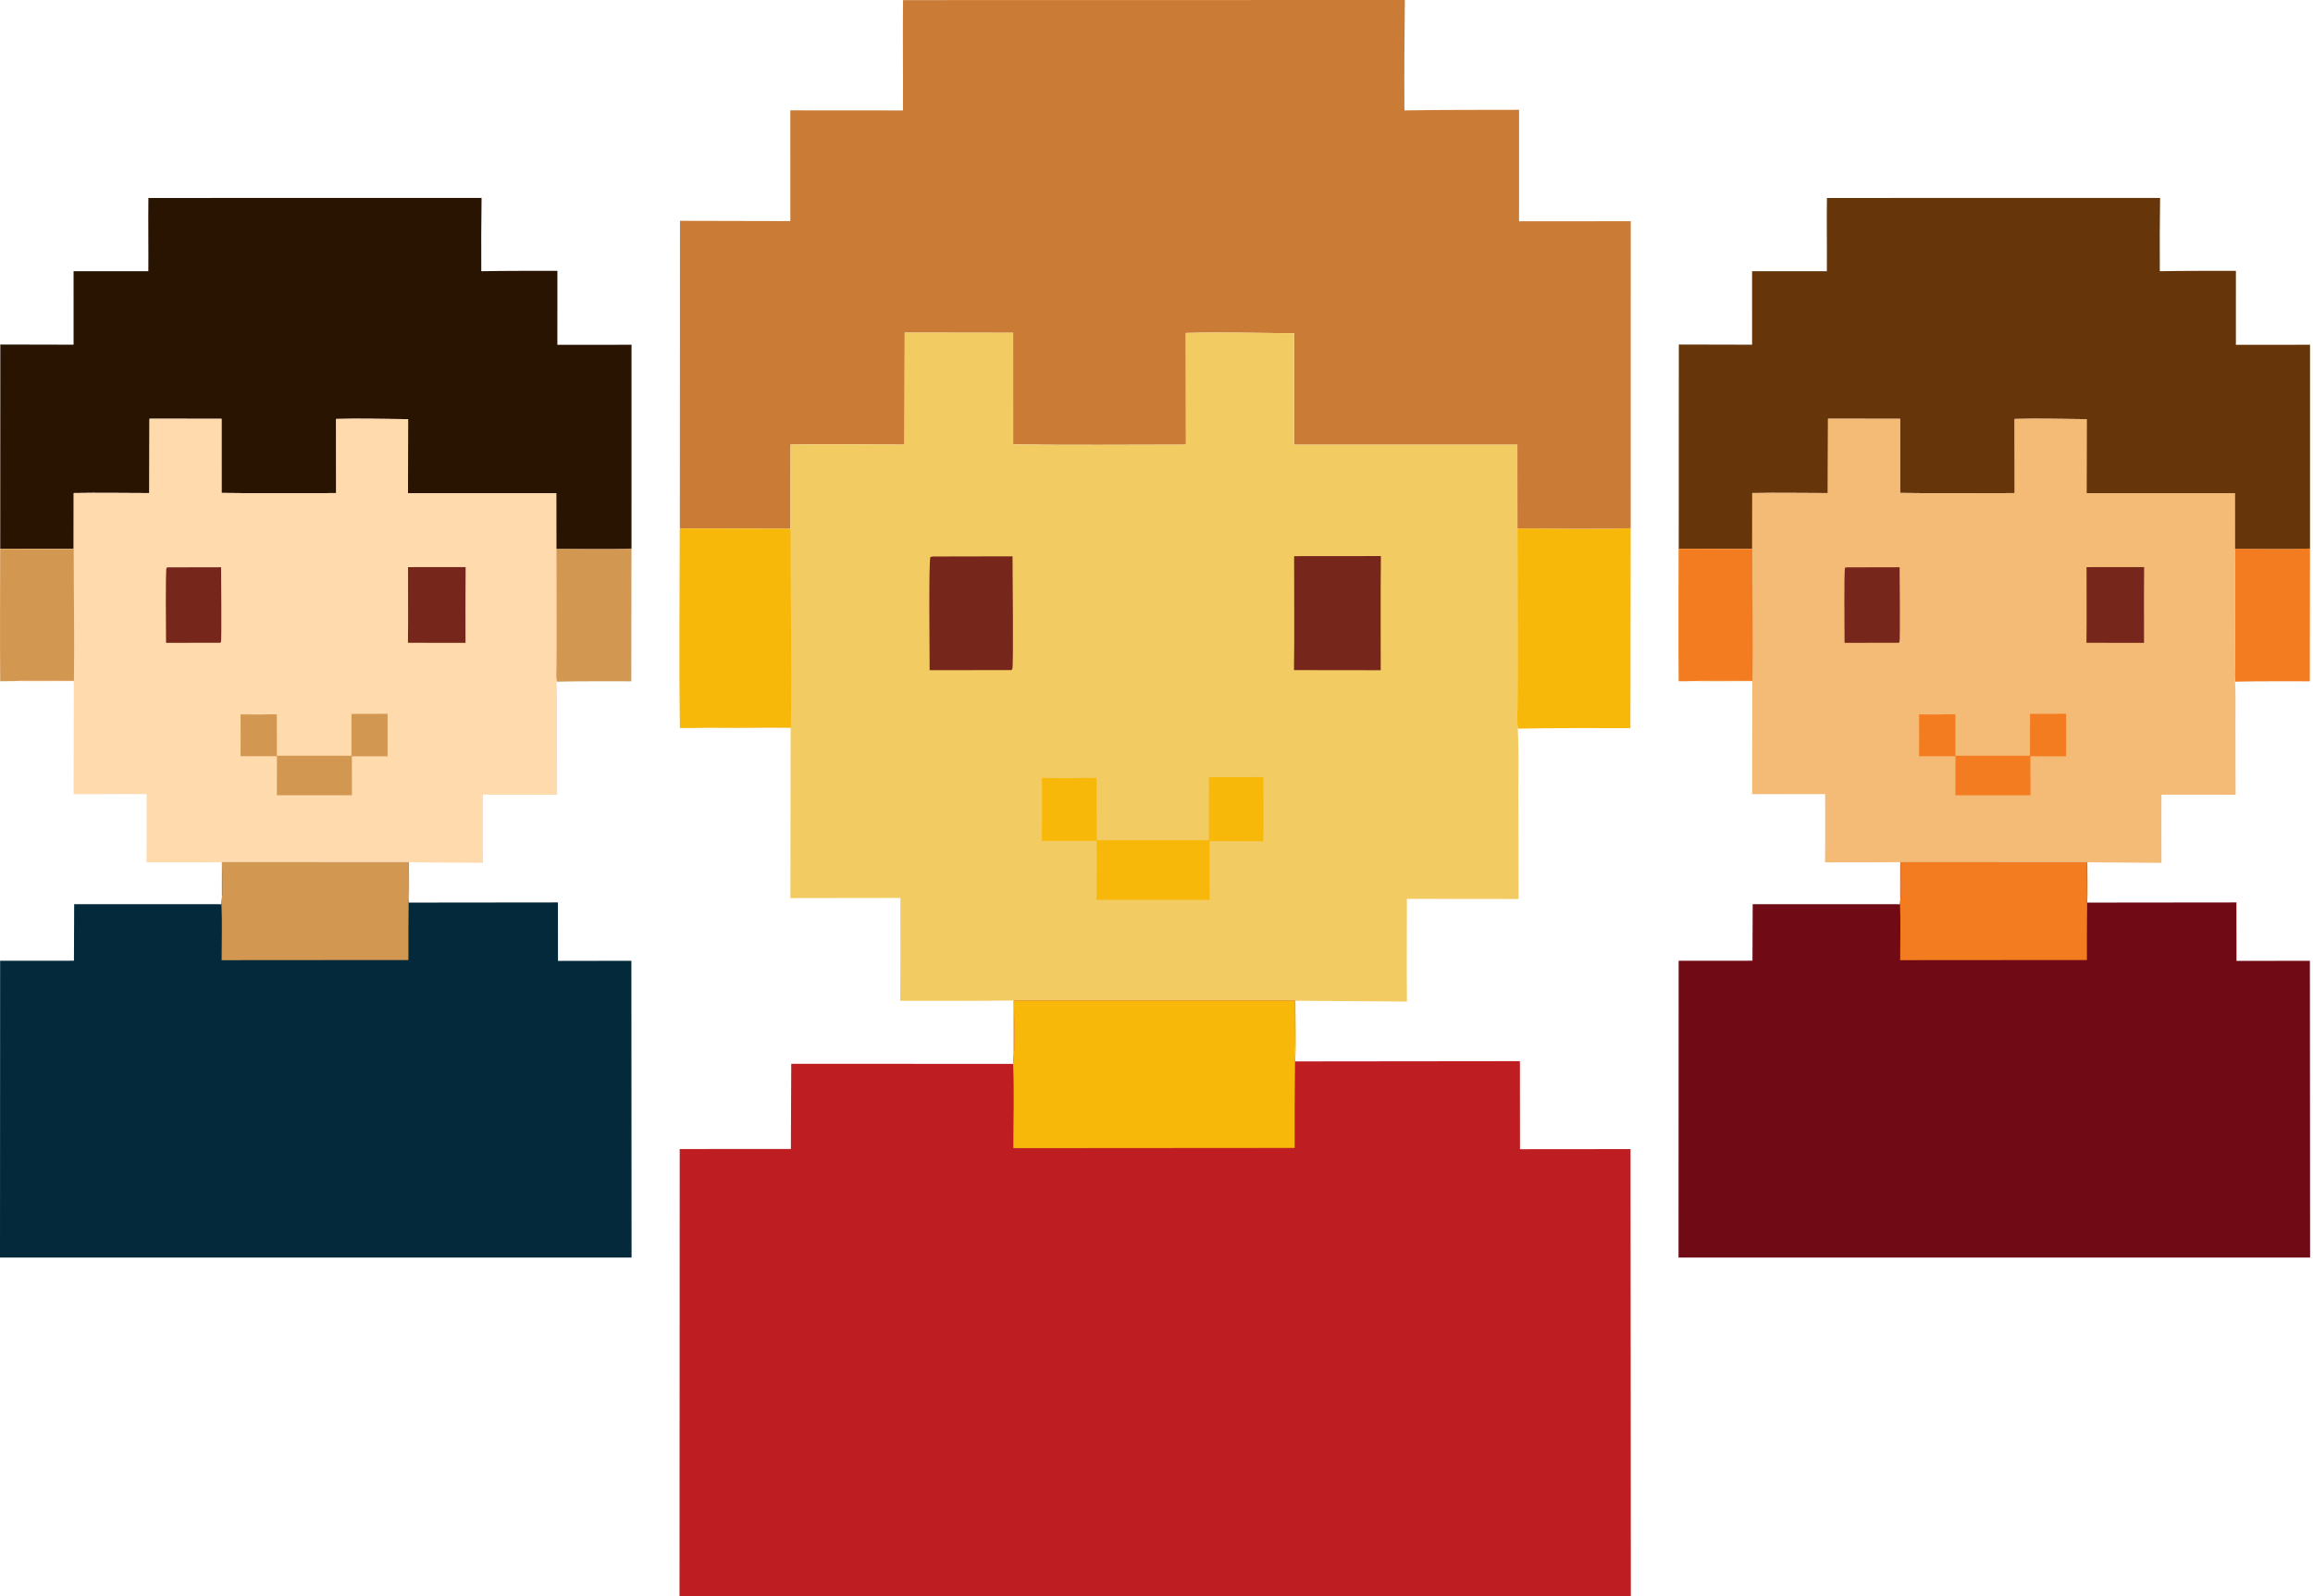
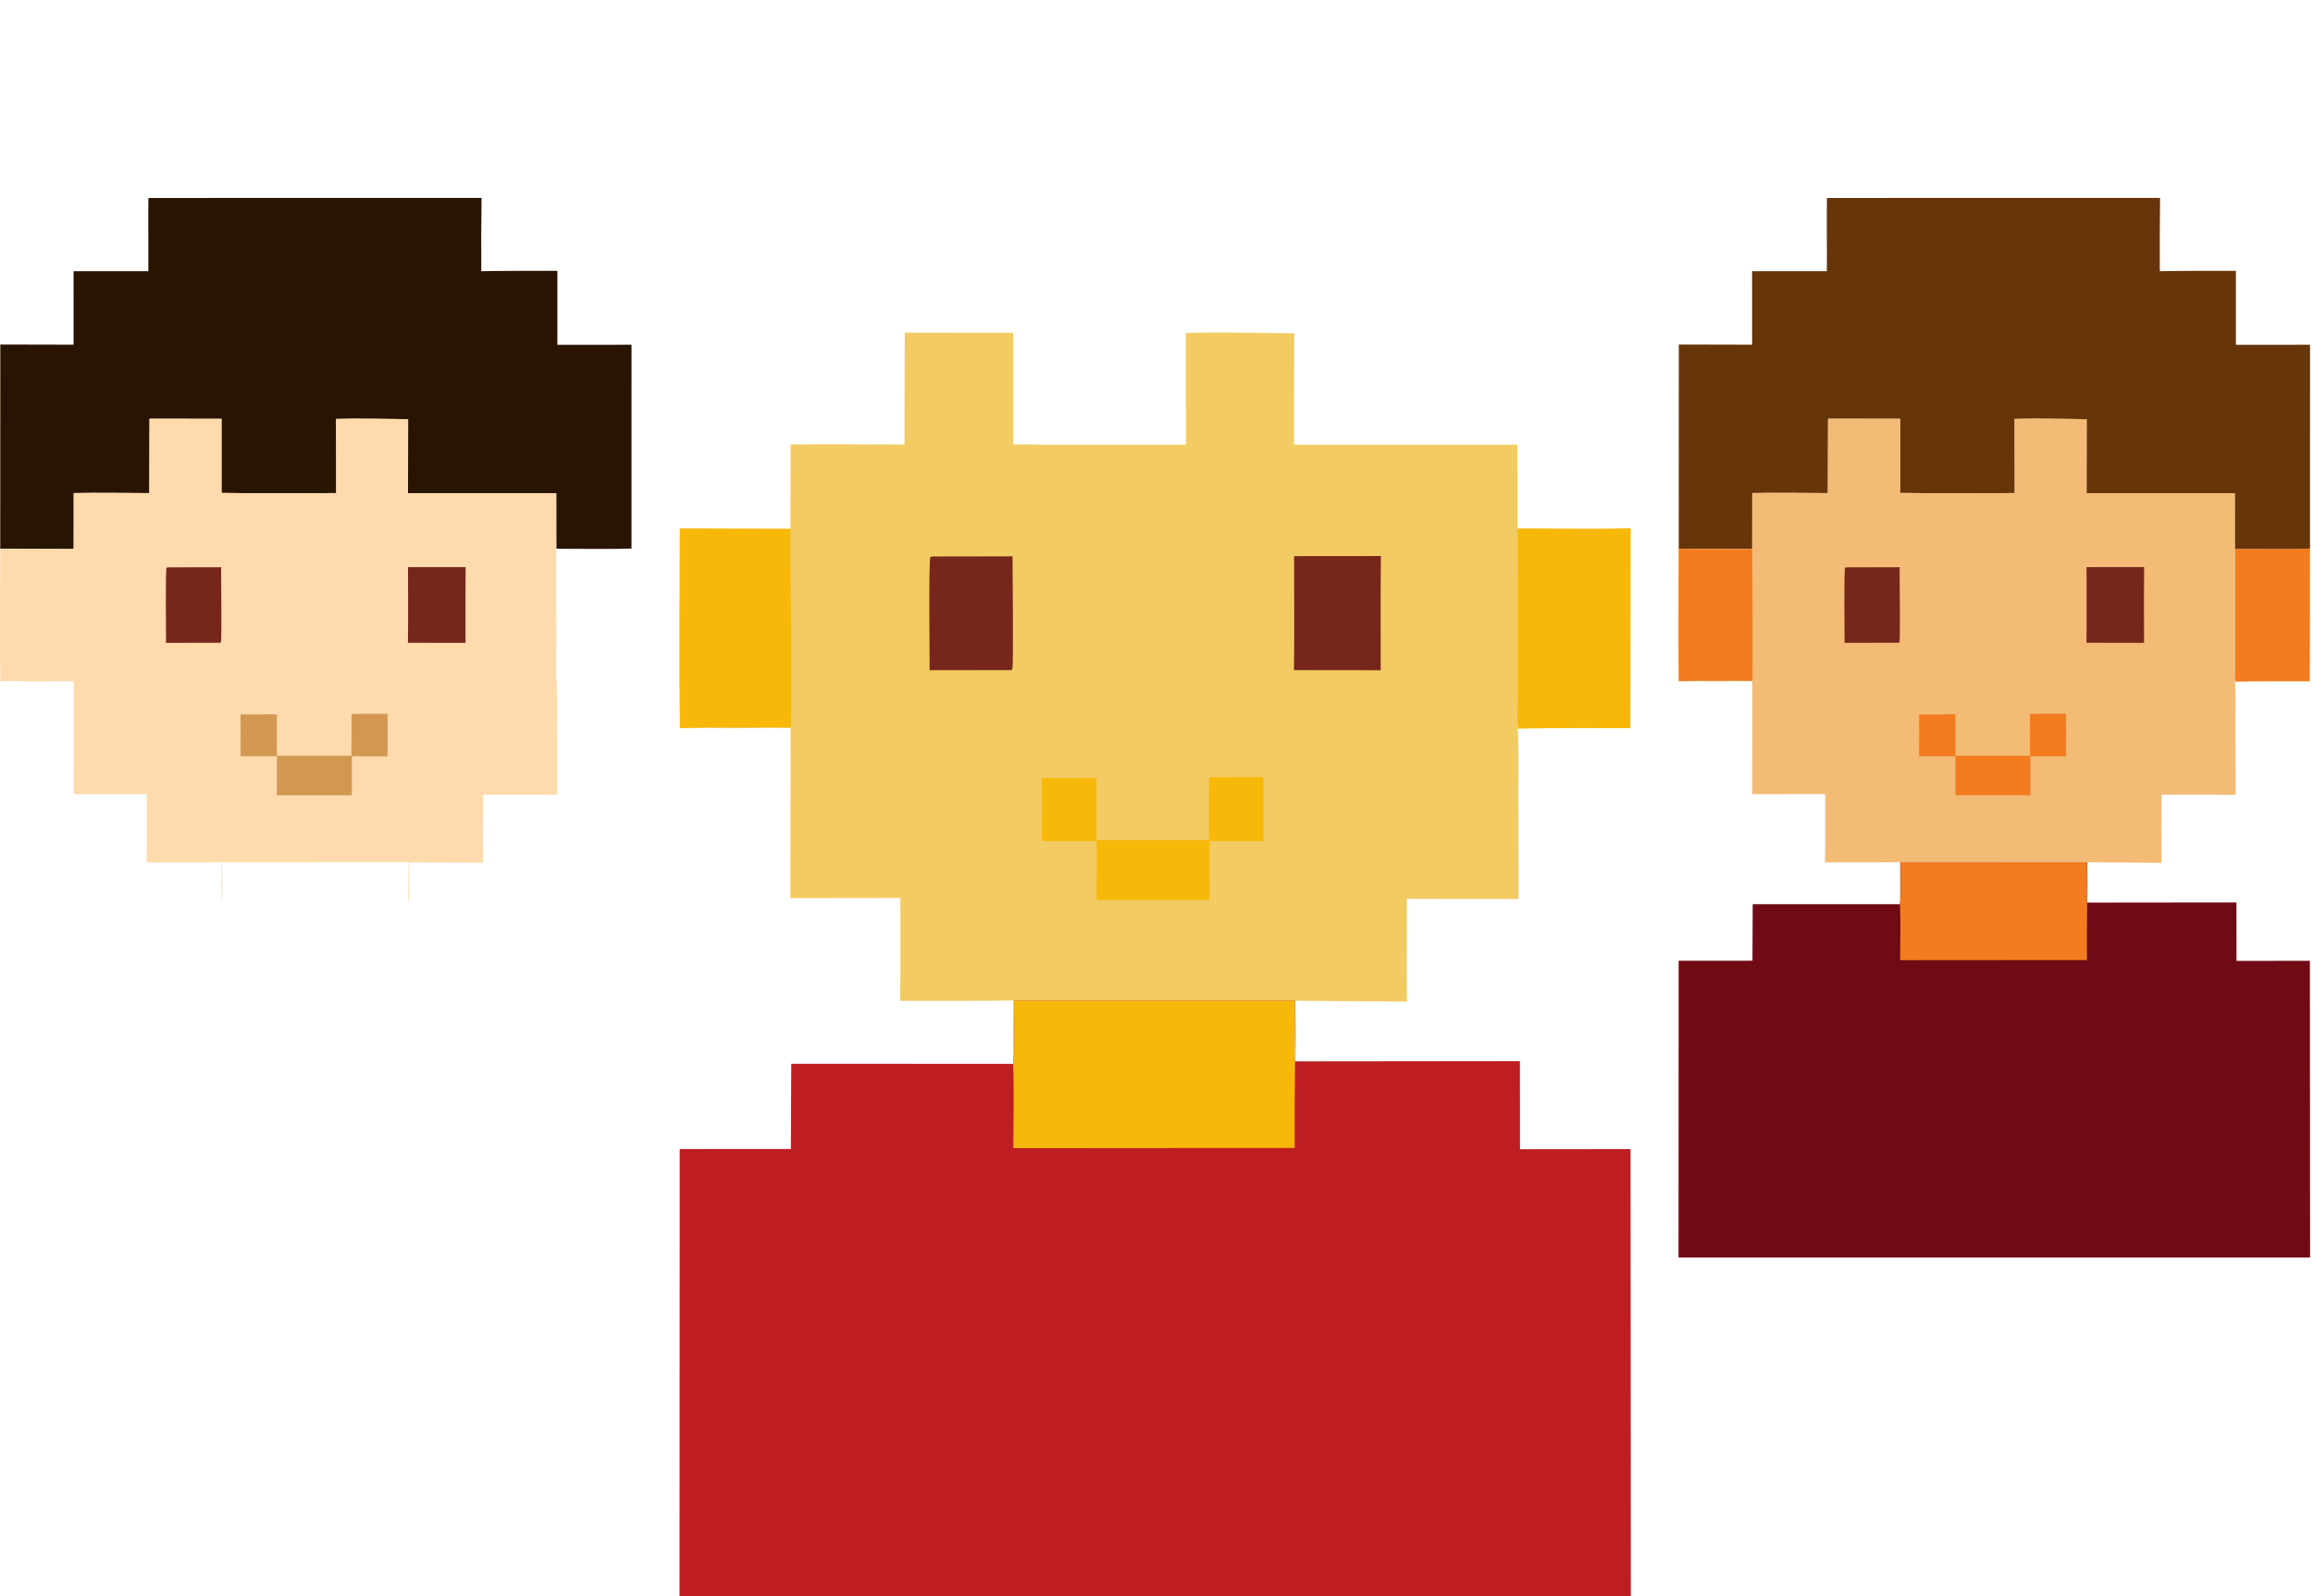
<svg xmlns="http://www.w3.org/2000/svg" width="613" height="423" viewBox="0 0 613 423" fill="none">
  <path d="M592.272 145.426C598.907 145.408 605.577 145.581 612.207 145.382L612.155 180.558C605.557 180.57 598.943 180.5 592.347 180.653C592.167 179.437 592.27 178.068 592.273 176.833L592.29 169.763L592.272 145.426Z" fill="#F27C1F" />
  <path d="M484.178 52.468L572.475 52.45C572.386 58.926 572.361 65.402 572.4 71.878C579.12 71.753 585.85 71.797 592.57 71.771L592.563 91.383L612.216 91.367L612.211 145.383C605.58 145.582 598.911 145.409 592.275 145.427L592.267 130.69L552.977 130.685L553.006 111.088C546.664 111.045 540.267 110.866 533.93 111.031L533.956 130.678C523.828 130.672 513.682 130.793 503.555 130.635L503.552 110.998L484.477 110.972L484.427 130.678C477.756 130.672 471.06 130.548 464.391 130.669L464.38 145.508L444.906 145.447L444.93 91.303L464.349 91.347L464.346 71.869L484.161 71.884C484.213 65.413 484.094 58.94 484.178 52.468Z" fill="#663509" />
  <path d="M484.477 110.972L503.552 110.998L503.555 130.635C513.682 130.792 523.827 130.671 533.956 130.678L533.93 111.03C540.267 110.865 546.664 111.045 553.006 111.088L552.977 130.685L592.266 130.69L592.275 145.427L592.294 169.764L592.277 176.834C592.274 178.069 592.171 179.437 592.351 180.654C592.541 184.323 592.44 188.031 592.449 191.706L592.485 210.622L572.832 210.603C572.842 216.623 572.776 222.652 572.843 228.671L553.225 228.525C553.228 231.697 553.512 236.166 553.148 239.199C552.962 238.021 553.069 236.688 553.072 235.49L553.099 228.5L503.687 228.504C503.682 231.899 503.969 235.825 503.58 239.168C503.465 235.615 503.549 232.041 503.559 228.485C496.934 228.586 490.296 228.516 483.67 228.542C483.763 222.511 483.69 216.471 483.71 210.439L464.36 210.468L464.402 180.537C459.179 180.481 453.934 180.684 448.715 180.496L444.923 180.528C444.786 168.84 444.907 157.136 444.906 145.447L464.38 145.507L464.391 130.669C471.06 130.548 477.756 130.672 484.427 130.677L484.477 110.972Z" fill="#F4BB76" />
  <path d="M489.458 150.359L503.441 150.331C503.444 152.293 503.628 169.622 503.41 170.127C503.373 170.213 503.293 170.272 503.234 170.345L488.855 170.365C488.869 168.209 488.654 151.303 488.989 150.439L489.458 150.359Z" fill="#77261C" />
  <path d="M552.985 150.301L568.251 150.287C568.173 156.979 568.226 163.677 568.219 170.37L552.96 170.351C553.06 163.671 552.965 156.983 552.985 150.301Z" fill="#77261C" />
  <path d="M538.004 189.194L547.56 189.167C547.564 192.926 547.615 196.692 547.56 200.45L538.103 200.43L538.118 210.764L518.224 210.766C518.255 207.313 518.263 203.861 518.249 200.409L508.602 200.411C508.607 196.718 508.657 193.017 508.602 189.324C511.095 189.32 513.643 189.431 516.129 189.298C516.823 189.33 517.524 189.317 518.219 189.324L518.228 200.283L537.992 200.28L538.004 189.194Z" fill="#F27C1F" />
  <path d="M444.906 145.445L464.38 145.506C464.38 157.138 464.609 168.801 464.444 180.429C461.07 180.396 457.696 180.389 454.322 180.406C452.473 180.411 450.556 180.327 448.715 180.495L444.923 180.526C444.786 168.838 444.907 157.135 444.906 145.445Z" fill="#F27C1F" />
  <path d="M503.684 228.506L553.096 228.503L553.068 235.492C553.065 236.69 552.959 238.023 553.145 239.201L592.712 239.158L592.727 254.651L612.177 254.632L612.229 333.277H588.096H573.279H484.11H468.918H444.848L444.882 254.621L464.444 254.607L464.505 239.624L503.543 239.634L503.577 239.171C503.966 235.827 503.679 231.901 503.684 228.506Z" fill="#700B16" />
  <path d="M503.686 228.506L553.098 228.503L553.07 235.492C553.067 236.69 552.96 238.023 553.146 239.201C553.085 244.277 553.065 249.352 553.086 254.428L503.585 254.464C503.581 249.542 503.754 244.547 503.545 239.634L503.579 239.171C503.968 235.827 503.68 231.901 503.686 228.506Z" fill="#F27C1F" />
-   <path d="M147.424 145.426C154.059 145.408 160.729 145.581 167.359 145.382L167.307 180.558C160.709 180.57 154.095 180.5 147.499 180.653C147.32 179.437 147.423 178.068 147.425 176.833L147.442 169.763L147.424 145.426Z" fill="#D29852" />
  <path d="M39.331 52.468L127.628 52.45C127.538 58.926 127.514 65.402 127.553 71.878C134.272 71.753 141.002 71.797 147.723 71.771L147.716 91.383L167.368 91.367L167.363 145.383C160.733 145.582 154.063 145.409 147.428 145.427L147.419 130.69L108.129 130.685L108.159 111.088C101.816 111.045 95.419 110.866 89.082 111.031L89.109 130.678C78.98 130.672 68.834 130.793 58.707 130.635L58.704 110.998L39.629 110.972L39.58 130.678C32.908 130.672 26.213 130.548 19.544 130.669L19.532 145.508L0.059 145.447L0.082 91.303L19.501 91.347L19.498 71.869L39.313 71.884C39.365 65.413 39.246 58.94 39.331 52.468Z" fill="#291402" />
  <path d="M39.629 110.972L58.704 110.998L58.707 130.635C68.834 130.792 78.98 130.671 89.109 130.678L89.082 111.03C95.419 110.865 101.816 111.045 108.159 111.088L108.129 130.685L147.419 130.69L147.428 145.427L147.446 169.764L147.429 176.834C147.426 178.069 147.323 179.437 147.503 180.654C147.693 184.323 147.592 188.031 147.601 191.706L147.637 210.622L127.985 210.603C127.995 216.623 127.928 222.652 127.995 228.671L108.378 228.525C108.38 231.697 108.665 236.166 108.3 239.199C108.114 238.021 108.221 236.688 108.224 235.49L108.252 228.5L58.84 228.504C58.834 231.899 59.121 235.825 58.733 239.168C58.618 235.615 58.702 232.041 58.711 228.485C52.086 228.586 45.449 228.516 38.822 228.542C38.916 222.511 38.842 216.471 38.862 210.439L19.513 210.468L19.554 180.537C14.331 180.481 9.087 180.684 3.867 180.496L0.075 180.528C-0.062 168.84 0.059 157.136 0.059 145.447L19.532 145.507L19.544 130.669C26.213 130.548 32.908 130.672 39.58 130.677L39.629 110.972Z" fill="#FFDAAD" />
  <path d="M44.611 150.359L58.593 150.331C58.597 152.293 58.78 169.622 58.562 170.127C58.526 170.213 58.445 170.272 58.386 170.345L44.007 170.365C44.021 168.209 43.806 151.303 44.142 150.439L44.611 150.359Z" fill="#77261C" />
  <path d="M108.137 150.301L123.402 150.287C123.325 156.979 123.378 163.677 123.371 170.37L108.112 170.351C108.212 163.671 108.117 156.983 108.137 150.301Z" fill="#77261C" />
  <path d="M93.157 189.194L102.713 189.167C102.716 192.926 102.767 196.692 102.712 200.45L93.255 200.43L93.27 210.764L73.376 210.766C73.407 207.313 73.415 203.861 73.401 200.409L63.755 200.411C63.76 196.718 63.809 193.017 63.754 189.324C66.247 189.32 68.796 189.431 71.281 189.298C71.975 189.33 72.677 189.317 73.371 189.324L73.38 200.283L93.144 200.28L93.157 189.194Z" fill="#D29852" />
-   <path d="M0.059 145.445L19.532 145.506C19.532 157.138 19.761 168.801 19.596 180.429C16.222 180.396 12.848 180.389 9.474 180.406C7.625 180.411 5.709 180.327 3.867 180.495L0.075 180.526C-0.062 168.838 0.059 157.135 0.059 145.445Z" fill="#D29852" />
-   <path d="M58.837 228.506L108.248 228.503L108.221 235.492C108.218 236.69 108.111 238.023 108.297 239.201L147.865 239.158L147.879 254.651L167.33 254.632L167.381 333.277H143.248H128.431H39.263H24.07H0L0.034 254.621L19.596 254.607L19.657 239.624L58.695 239.634L58.729 239.171C59.118 235.827 58.831 231.901 58.837 228.506Z" fill="#04293B" />
-   <path d="M58.838 228.506L108.25 228.503L108.223 235.492C108.219 236.69 108.113 238.023 108.299 239.201C108.238 244.277 108.218 249.352 108.238 254.428L58.737 254.464C58.734 249.542 58.907 244.547 58.697 239.634L58.731 239.171C59.12 235.827 58.833 231.901 58.838 228.506Z" fill="#D29852" />
  <path d="M402.149 140.051C412.143 140.023 422.189 140.284 432.176 139.984L432.098 192.97C422.16 192.987 412.197 192.882 402.262 193.112C401.991 191.28 402.146 189.219 402.15 187.359L402.176 176.71L402.149 140.051Z" fill="#F8B80A" />
-   <path d="M239.326 0.027L372.325 0C372.191 9.754 372.153 19.509 372.212 29.264C382.333 29.076 392.47 29.142 402.593 29.103L402.583 58.644L432.185 58.62L432.177 139.982C422.19 140.281 412.144 140.021 402.149 140.048L402.136 117.851L342.955 117.844L342.999 88.325C333.446 88.26 323.811 87.99 314.265 88.238L314.305 117.833C299.048 117.823 283.766 118.005 268.512 117.768L268.507 88.19L239.776 88.15L239.701 117.832C229.652 117.823 219.566 117.636 209.521 117.818L209.504 140.17L180.171 140.079L180.207 58.523L209.457 58.59L209.453 29.25L239.3 29.272C239.378 19.525 239.198 9.775 239.326 0.027Z" fill="#CA7C36" />
  <path d="M239.776 88.148L268.508 88.188L268.513 117.767C283.766 118.004 299.048 117.821 314.305 117.832L314.265 88.237C323.811 87.989 333.446 88.259 343 88.324L342.955 117.842L402.136 117.849L402.15 140.047L402.177 176.706L402.152 187.355C402.147 189.215 401.993 191.276 402.263 193.108C402.549 198.636 402.397 204.22 402.411 209.756L402.465 238.248L372.863 238.22C372.878 247.288 372.778 256.369 372.879 265.435L343.33 265.216C343.333 269.994 343.762 276.725 343.213 281.293C342.933 279.519 343.094 277.511 343.098 275.707L343.14 265.179L268.712 265.183C268.704 270.298 269.136 276.211 268.551 281.248C268.377 275.896 268.504 270.511 268.519 265.155C258.54 265.308 248.542 265.203 238.56 265.242C238.701 256.158 238.59 247.059 238.621 237.973L209.475 238.017L209.537 192.932C201.67 192.849 193.771 193.153 185.909 192.872L180.197 192.919C179.99 175.314 180.172 157.685 180.172 140.078L209.504 140.169L209.522 117.817C219.567 117.635 229.652 117.822 239.701 117.831L239.776 88.148Z" fill="#F2CB62" />
  <path d="M247.284 147.48L268.345 147.438C268.351 150.393 268.627 176.494 268.299 177.256C268.244 177.385 268.123 177.475 268.034 177.584L246.375 177.614C246.397 174.367 246.073 148.902 246.578 147.601L247.284 147.48Z" fill="#77261C" />
  <path d="M342.974 147.391L365.968 147.369C365.851 157.449 365.931 167.539 365.921 177.62L342.937 177.591C343.088 167.529 342.944 157.455 342.974 147.391Z" fill="#77261C" />
  <path d="M320.409 205.98L334.803 205.939C334.808 211.601 334.885 217.274 334.803 222.935L320.557 222.905L320.58 238.471L290.614 238.473C290.661 233.273 290.674 228.073 290.652 222.873L276.122 222.877C276.129 217.313 276.204 211.739 276.121 206.176C279.876 206.17 283.715 206.336 287.459 206.136C288.504 206.185 289.561 206.165 290.607 206.176L290.621 222.683L320.391 222.678L320.409 205.98Z" fill="#F8B80A" />
  <path d="M180.172 140.077L209.504 140.168C209.504 157.69 209.849 175.257 209.601 192.773C204.518 192.723 199.436 192.711 194.354 192.738C191.569 192.745 188.682 192.619 185.909 192.871L180.197 192.919C179.99 175.313 180.172 157.685 180.172 140.077Z" fill="#F8B80A" />
  <path d="M268.712 265.183L343.14 265.179L343.098 275.707C343.093 277.511 342.933 279.519 343.213 281.293L402.813 281.229L402.835 304.565L432.132 304.537L432.21 422.997H395.859H373.54H239.229H216.345H180.088L180.14 304.519L209.605 304.498L209.698 281.93L268.5 281.946L268.551 281.248C269.136 276.211 268.704 270.298 268.712 265.183Z" fill="#BE1E21" />
  <path d="M268.713 265.183L343.141 265.179L343.099 275.707C343.095 277.511 342.934 279.519 343.214 281.293C343.123 288.938 343.092 296.584 343.123 304.229L268.561 304.283C268.556 296.87 268.816 289.346 268.501 281.946L268.552 281.248C269.138 276.211 268.705 270.298 268.713 265.183Z" fill="#F8B80A" />
</svg>